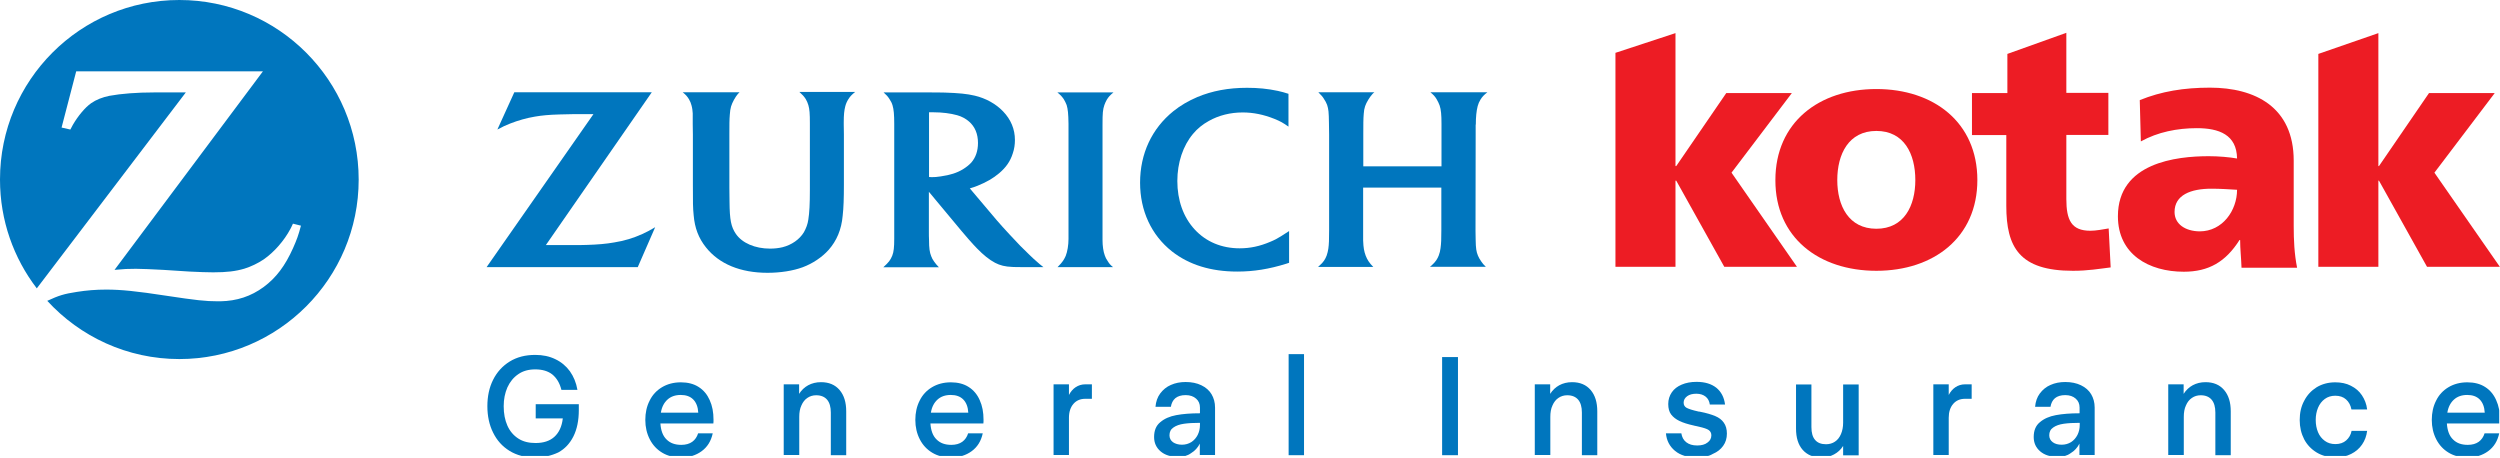
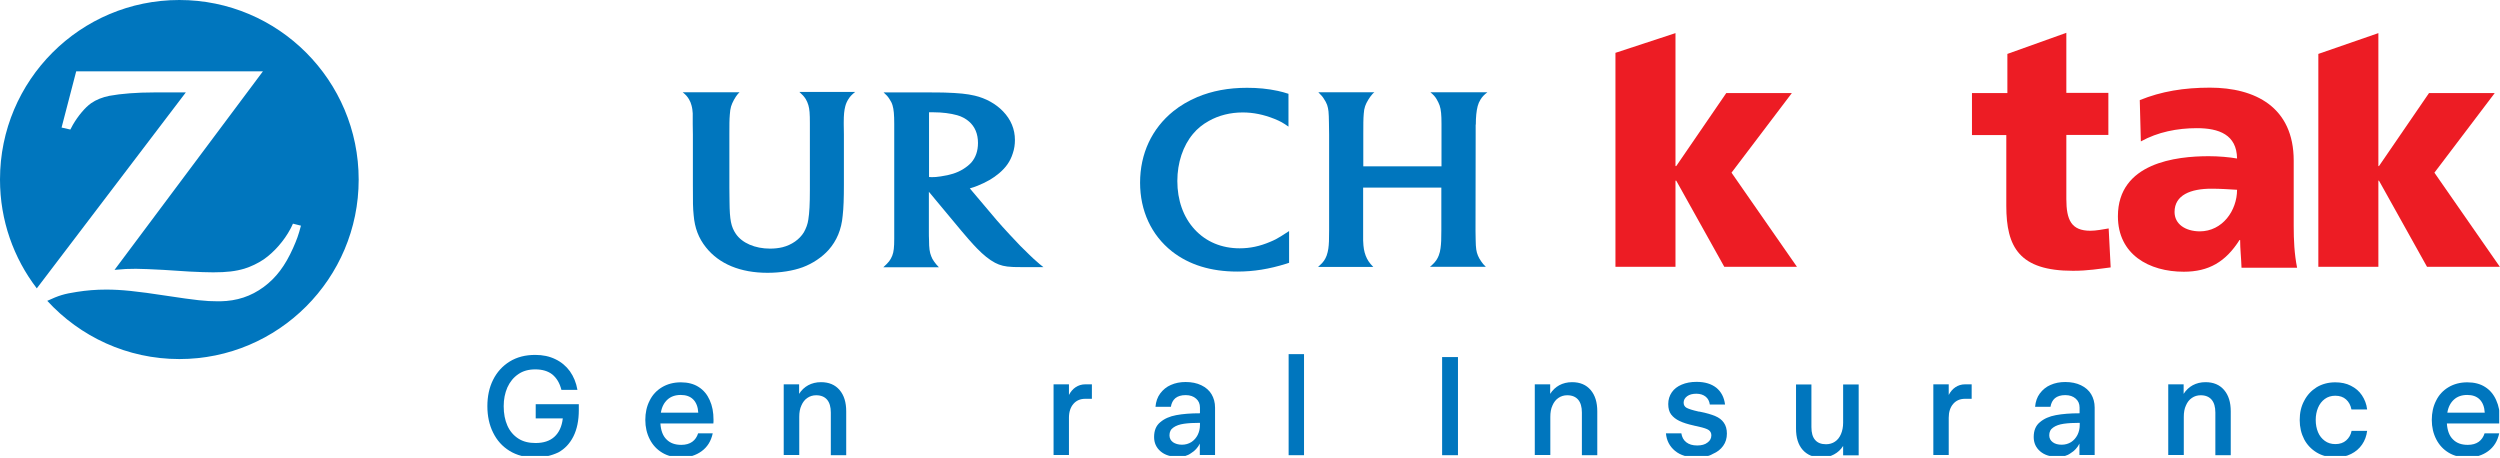
<svg xmlns="http://www.w3.org/2000/svg" viewBox="0 0 320.1 58.58" fill="none">
  <g clip-path="url(#clip0_3551_350)">
-     <path fill-rule="evenodd" clip-rule="evenodd" d="M240.251 29.289C236.704 29.289 235.245 26.35 235.245 23.056C235.245 19.723 236.704 16.765 240.251 16.765C243.799 16.765 245.238 19.703 245.238 23.056C245.238 26.35 243.799 29.289 240.251 29.289ZM240.251 34.673C247.603 34.673 253.181 30.393 253.181 23.056C253.181 15.66 247.584 11.4 240.251 11.4C232.899 11.4 227.321 15.68 227.321 23.056C227.302 30.413 232.899 34.673 240.251 34.673Z" fill="#ED1C24" />
    <path d="M252.491 17.297H256.887V26.35C256.887 31.656 258.562 34.673 265.421 34.673C267.353 34.673 268.792 34.417 270.25 34.239L269.994 29.249C269.225 29.368 268.417 29.545 267.649 29.545C265.224 29.545 264.574 28.184 264.574 25.482V17.277H269.955V11.893H264.574V4.201L257.025 6.903V11.913H252.491V17.297Z" fill="#ED1C24" />
    <path d="M296.84 34.16H304.527V23.135H304.606L310.755 34.16H320.079L311.702 22.11L319.428 11.913H311.012L304.606 21.262H304.527V4.24L296.84 6.903V34.16Z" fill="#ED1C24" />
    <path d="M206.842 34.16H214.529V23.135H214.627L220.777 34.16H230.08L221.703 22.11L229.43 11.913H221.033L214.627 21.262H214.529V4.24L206.842 6.765V34.16Z" fill="#ED1C24" />
    <path fill-rule="evenodd" clip-rule="evenodd" d="M278.43 27.139C278.43 24.97 280.5 24.161 283.141 24.161C284.304 24.161 285.427 24.24 286.433 24.299C286.433 26.942 284.58 29.624 281.643 29.624C279.81 29.604 278.43 28.697 278.43 27.139ZM294.12 34.279C293.765 32.504 293.686 30.729 293.686 28.953V20.571C293.686 13.688 288.719 11.223 282.964 11.223C279.633 11.223 276.735 11.696 273.976 12.82L274.114 18.106C276.282 16.903 278.785 16.41 281.288 16.41C284.107 16.41 286.393 17.238 286.433 20.295C285.447 20.118 284.048 19.999 282.806 19.999C278.667 19.999 271.177 20.828 271.177 27.691C271.177 32.583 275.158 34.792 279.613 34.792C282.806 34.792 284.974 33.529 286.748 30.729H286.827C286.827 31.892 286.965 33.056 287.004 34.279H294.12Z" fill="#ED1C24" />
-     <path d="M141.167 15.956C141.167 14.457 141.206 14.043 141.403 13.451C141.482 13.214 141.6 12.978 141.719 12.761C141.955 12.386 142.113 12.209 142.566 11.834H135.392C135.865 12.228 136.003 12.406 136.219 12.722C136.357 12.958 136.476 13.195 136.574 13.451C136.732 13.984 136.791 14.536 136.811 15.857C136.811 16.548 136.811 16.982 136.811 17.199V30.591C136.811 31.38 136.673 32.208 136.456 32.76C136.357 32.977 136.239 33.214 136.101 33.411C135.943 33.648 135.806 33.786 135.411 34.2H142.507C142.152 33.904 142.034 33.766 141.817 33.411C141.66 33.194 141.541 32.957 141.462 32.721C141.265 32.208 141.167 31.458 141.167 30.748V17.258V15.956Z" fill="#0076BE" />
    <path d="M188.964 15.956C188.964 14.97 189.043 14.201 189.201 13.589C189.279 13.293 189.398 13.017 189.555 12.761C189.792 12.386 189.969 12.189 190.442 11.814H183.149C183.563 12.169 183.721 12.327 183.958 12.722C184.115 12.978 184.233 13.254 184.332 13.51C184.509 14.043 184.569 14.694 184.569 15.857V21.301H174.556V17.218C174.556 15.976 174.556 15.167 174.615 14.556C174.634 14.201 174.694 13.865 174.792 13.589C174.95 13.116 175.364 12.445 175.719 12.051C175.758 11.992 175.857 11.913 175.975 11.814H168.8C169.234 12.248 169.352 12.386 169.529 12.682C169.687 12.919 169.825 13.155 169.924 13.431C170.101 14.004 170.14 14.299 170.16 15.798L170.18 17.218V29.466C170.18 30.709 170.16 31.261 170.081 31.833C170.042 32.129 169.963 32.425 169.865 32.721C169.687 33.194 169.431 33.589 168.997 33.963C168.938 34.022 168.859 34.082 168.761 34.18H175.837C175.521 33.865 175.423 33.727 175.226 33.45C175.088 33.233 174.97 33.017 174.871 32.76C174.654 32.168 174.575 31.754 174.536 30.788C174.536 30.314 174.536 29.881 174.536 29.447V24.023H184.549V29.486C184.549 30.689 184.529 31.143 184.45 31.754C184.411 32.09 184.332 32.425 184.214 32.721C184.056 33.135 183.8 33.529 183.406 33.884C183.347 33.944 183.248 34.042 183.09 34.16H190.245C189.95 33.865 189.831 33.746 189.654 33.47C189.476 33.214 189.338 32.977 189.24 32.74C189.023 32.208 188.964 31.813 188.944 30.709C188.925 30.058 188.925 29.664 188.925 29.545L188.944 17.238V15.956H188.964Z" fill="#0076BE" />
    <path d="M131.824 32.642C131.035 31.892 130.326 31.182 129.281 30.038C128.611 29.328 128.079 28.717 127.645 28.224L124.176 24.121C124.61 24.003 124.787 23.924 125.161 23.786C126.285 23.332 127.152 22.839 127.921 22.189C128.808 21.439 129.36 20.65 129.675 19.644C129.872 19.072 129.951 18.5 129.951 17.928C129.951 16.548 129.439 15.305 128.433 14.26C127.507 13.293 126.226 12.583 124.807 12.248C123.801 12.011 122.757 11.913 120.983 11.854C120.313 11.834 119.623 11.834 118.913 11.834H113.138C113.532 12.189 113.67 12.347 113.887 12.682C114.064 12.938 114.202 13.214 114.281 13.491C114.439 14.004 114.498 14.694 114.498 15.877V30.571C114.498 31.636 114.439 32.247 114.242 32.74C114.143 32.997 114.005 33.233 113.848 33.45C113.631 33.707 113.513 33.845 113.099 34.22H120.214C119.899 33.884 119.8 33.766 119.603 33.49C119.445 33.273 119.307 33.036 119.229 32.8C119.031 32.306 118.953 31.774 118.953 30.729C118.933 30.393 118.933 30.019 118.933 29.604V24.555L123.072 29.526C123.269 29.762 123.585 30.117 123.999 30.61C124.491 31.163 124.846 31.557 125.102 31.813C125.91 32.642 126.659 33.253 127.408 33.648C128.059 33.983 128.67 34.141 129.636 34.18C130.01 34.2 130.385 34.2 130.799 34.2H133.598C133.223 33.904 133.065 33.786 132.789 33.529C132.474 33.253 132.159 32.977 131.824 32.642ZM123.289 21.676C122.501 22.149 121.673 22.405 120.47 22.583C120.017 22.662 119.623 22.682 119.307 22.682C119.189 22.682 119.11 22.682 118.953 22.662V14.378C119.229 14.378 119.347 14.378 119.544 14.378C120.648 14.378 121.712 14.516 122.56 14.753C123.131 14.911 123.644 15.187 124.077 15.562C124.826 16.212 125.221 17.139 125.221 18.303C125.221 19.329 124.925 20.177 124.353 20.828C124.058 21.143 123.703 21.419 123.289 21.676Z" fill="#0076BE" />
    <path d="M162.631 30.965C161.291 31.537 160.049 31.794 158.728 31.794C156.422 31.794 154.431 30.965 152.973 29.387C151.514 27.81 150.746 25.64 150.746 23.175C150.746 20.828 151.475 18.658 152.756 17.139C153.308 16.469 153.998 15.917 154.786 15.483C156.048 14.773 157.526 14.398 159.122 14.398C160.482 14.398 161.803 14.674 163.143 15.207C163.971 15.542 164.267 15.719 164.976 16.212V12.011C164.425 11.834 164.208 11.775 163.616 11.637C162.316 11.361 161.074 11.242 159.674 11.242C157.27 11.242 155.2 11.637 153.308 12.426C152.184 12.899 151.14 13.51 150.233 14.24C147.474 16.469 145.976 19.684 145.976 23.392C145.976 26.981 147.414 30.098 150.056 32.188C152.244 33.904 155.042 34.772 158.413 34.772C160.522 34.772 162.493 34.456 164.701 33.766C164.779 33.746 164.898 33.707 165.055 33.648V29.585C164.523 29.94 164.326 30.058 164.011 30.255C163.577 30.531 163.124 30.768 162.631 30.965Z" fill="#0076BE" />
    <path d="M103.165 12.682C103.303 12.919 103.421 13.175 103.5 13.451C103.657 13.984 103.697 14.536 103.697 15.798V24.299C103.697 26.133 103.638 27.218 103.5 28.105C103.421 28.697 103.204 29.249 102.928 29.742C102.376 30.65 101.371 31.36 100.188 31.656C99.696 31.774 99.163 31.833 98.592 31.833C96.68 31.833 95.024 31.123 94.216 29.94C93.605 29.032 93.428 28.165 93.408 25.857L93.388 24.003V17.258C93.388 15.956 93.388 15.325 93.447 14.654C93.467 14.26 93.526 13.905 93.605 13.629C93.763 13.116 94.137 12.426 94.492 12.011C94.551 11.972 94.591 11.913 94.689 11.814H87.416C87.869 12.189 88.007 12.367 88.224 12.722C88.362 12.958 88.48 13.234 88.54 13.491C88.638 13.826 88.677 14.181 88.697 14.516C88.697 14.733 88.697 15.207 88.697 15.897L88.717 17.199V23.609C88.717 25.995 88.717 26.587 88.816 27.553C88.953 29.19 89.446 30.492 90.392 31.675C92.087 33.806 94.808 34.93 98.276 34.93C99.932 34.93 101.548 34.673 102.77 34.22C104.052 33.746 105.254 32.938 106.102 31.991C107.126 30.827 107.738 29.407 107.895 27.632C108.013 26.607 108.053 25.384 108.053 23.628V17.199L108.033 15.917V15.66C108.033 14.694 108.092 14.142 108.23 13.609C108.309 13.293 108.447 12.978 108.625 12.702C108.861 12.327 109.038 12.149 109.492 11.775H102.357C102.79 12.169 102.928 12.327 103.165 12.682Z" fill="#0076BE" />
-     <path d="M78.625 31.044C77.639 31.222 76.516 31.32 75.117 31.36C74.644 31.38 74.052 31.38 73.323 31.38H69.893L83.454 11.814H65.853L63.684 16.587C64.414 16.193 64.69 16.074 65.32 15.818C66.326 15.424 67.429 15.108 68.494 14.931C69.42 14.773 70.268 14.694 71.647 14.654C72.258 14.635 72.85 14.615 73.382 14.615H75.984L62.305 34.2H81.66L83.888 29.092C83.119 29.545 82.843 29.683 82.252 29.959C81.128 30.472 79.906 30.847 78.625 31.044Z" fill="#0076BE" />
    <path d="M22.963 0C10.289 0 0 10.276 0 22.977V22.997C0 28.244 1.754 33.056 4.711 36.922L23.791 11.834H21.741H19.71C17.542 11.834 15.492 11.992 14.014 12.268C13.127 12.445 12.319 12.761 11.669 13.214C10.9 13.747 9.954 14.891 9.323 15.995C9.244 16.134 9.146 16.311 9.008 16.587L7.884 16.331L9.757 9.132H33.666L14.665 34.555C15.906 34.437 16.399 34.417 17.404 34.417C18.173 34.417 19.336 34.476 20.913 34.555L24.283 34.772C25.505 34.831 26.53 34.87 27.299 34.87C29.034 34.87 30.177 34.732 31.3 34.397C32.167 34.121 32.995 33.727 33.764 33.214C35.104 32.287 36.386 30.808 37.174 29.328C37.253 29.171 37.371 28.953 37.509 28.638L38.534 28.894C38.199 30.157 38.022 30.63 37.529 31.754C36.504 34.042 35.361 35.561 33.764 36.744C32.128 37.947 30.334 38.539 28.206 38.578H27.89C26.314 38.578 25.091 38.44 21.307 37.868C17.463 37.277 15.512 37.079 13.581 37.079C12.28 37.079 11.077 37.178 9.836 37.375C8.18 37.632 7.549 37.829 6.051 38.519C10.249 43.095 16.281 45.974 22.963 45.974C35.637 45.974 45.925 35.679 45.925 22.997C45.925 10.296 35.637 0 22.963 0Z" fill="#0076BE" />
    <path d="M68.514 58.578C67.252 58.578 66.168 58.301 65.242 57.73C64.315 57.157 63.625 56.388 63.133 55.383C62.64 54.396 62.403 53.252 62.403 52.01C62.403 50.748 62.64 49.623 63.133 48.637C63.625 47.651 64.335 46.862 65.261 46.29C66.188 45.718 67.272 45.442 68.533 45.442C69.499 45.442 70.347 45.62 71.115 45.994C71.864 46.349 72.495 46.882 72.968 47.533C73.441 48.203 73.776 48.992 73.934 49.919H71.884C71.667 49.051 71.273 48.401 70.721 47.947C70.169 47.513 69.44 47.296 68.533 47.296C67.686 47.296 66.956 47.493 66.365 47.907C65.754 48.322 65.301 48.874 64.966 49.604C64.65 50.333 64.493 51.122 64.493 52.01C64.493 52.956 64.65 53.785 64.966 54.495C65.281 55.205 65.754 55.757 66.365 56.152C66.976 56.546 67.705 56.724 68.573 56.724C69.578 56.724 70.386 56.467 70.977 55.935C71.569 55.402 71.943 54.613 72.061 53.568H68.592V51.753H74.111V52.523C74.111 53.844 73.875 54.968 73.421 55.876C72.968 56.783 72.318 57.473 71.49 57.927C70.603 58.341 69.637 58.578 68.514 58.578Z" fill="#0076BE" />
    <path d="M87.199 58.578C86.292 58.578 85.484 58.38 84.794 57.966C84.104 57.552 83.572 56.98 83.198 56.25C82.823 55.52 82.626 54.692 82.626 53.765C82.626 52.858 82.803 52.029 83.178 51.3C83.533 50.57 84.065 49.998 84.755 49.584C85.445 49.17 86.253 48.953 87.179 48.953C88.066 48.953 88.835 49.15 89.446 49.544C90.076 49.939 90.55 50.511 90.865 51.221C91.2 51.951 91.358 52.779 91.358 53.745C91.358 53.923 91.358 54.081 91.338 54.219H84.558C84.617 55.126 84.873 55.816 85.346 56.27C85.819 56.743 86.43 56.96 87.238 56.96C87.81 56.96 88.283 56.822 88.638 56.566C88.993 56.309 89.249 55.935 89.387 55.481H91.259C91.042 56.487 90.569 57.236 89.84 57.769C89.111 58.301 88.243 58.578 87.199 58.578ZM89.406 52.838C89.367 52.108 89.15 51.536 88.756 51.142C88.362 50.748 87.829 50.57 87.159 50.57C86.469 50.57 85.898 50.767 85.464 51.162C85.031 51.556 84.735 52.108 84.617 52.838H89.406Z" fill="#0076BE" />
    <path d="M100.347 58.282V49.209H102.318V50.432C102.613 49.959 103.008 49.584 103.481 49.327C103.954 49.071 104.506 48.933 105.117 48.933C106.142 48.933 106.93 49.268 107.502 49.939C108.073 50.609 108.349 51.517 108.349 52.661V58.282H106.378V52.818C106.378 52.108 106.22 51.556 105.905 51.181C105.59 50.807 105.117 50.609 104.506 50.609C104.072 50.609 103.697 50.728 103.382 50.945C103.047 51.162 102.791 51.497 102.613 51.911C102.416 52.325 102.337 52.818 102.337 53.371V58.262H100.347V58.282Z" fill="#0076BE" />
-     <path d="M121.772 58.578C120.865 58.578 120.057 58.38 119.367 57.966C118.678 57.552 118.145 56.98 117.771 56.25C117.396 55.52 117.199 54.692 117.199 53.765C117.199 52.858 117.377 52.029 117.751 51.3C118.106 50.57 118.638 49.998 119.328 49.584C120.018 49.17 120.826 48.953 121.752 48.953C122.639 48.953 123.408 49.15 124.019 49.544C124.65 49.939 125.123 50.511 125.438 51.221C125.773 51.951 125.931 52.779 125.931 53.745C125.931 53.923 125.931 54.081 125.911 54.219H119.131C119.19 55.126 119.446 55.816 119.919 56.27C120.392 56.743 121.003 56.96 121.811 56.96C122.383 56.96 122.856 56.822 123.211 56.566C123.566 56.309 123.822 55.935 123.96 55.481H125.832C125.616 56.487 125.143 57.236 124.413 57.769C123.684 58.301 122.797 58.578 121.772 58.578ZM123.98 52.838C123.94 52.108 123.723 51.536 123.329 51.142C122.935 50.748 122.403 50.57 121.733 50.57C121.043 50.57 120.471 50.767 120.038 51.162C119.604 51.556 119.308 52.108 119.19 52.838H123.98Z" fill="#0076BE" />
    <path d="M134.898 58.282V49.209H136.869V50.57C137.086 50.156 137.362 49.821 137.717 49.584C138.072 49.347 138.486 49.209 138.959 49.209H139.806V51.063H138.939C138.328 51.063 137.816 51.28 137.441 51.714C137.067 52.148 136.869 52.739 136.869 53.489V58.262H134.898V58.282Z" fill="#0076BE" />
    <path d="M150.844 58.499C149.898 58.499 149.149 58.262 148.597 57.789C148.045 57.315 147.77 56.704 147.77 55.954C147.77 55.126 148.026 54.495 148.558 54.061C149.09 53.607 149.76 53.312 150.608 53.154C151.455 52.996 152.461 52.917 153.643 52.917V52.187C153.643 51.714 153.486 51.339 153.15 51.043C152.815 50.748 152.382 50.59 151.81 50.59C151.239 50.59 150.805 50.728 150.49 50.984C150.174 51.26 149.997 51.615 149.918 52.089H147.947C148.006 51.418 148.203 50.846 148.558 50.373C148.913 49.899 149.366 49.525 149.918 49.288C150.49 49.032 151.12 48.913 151.81 48.913C152.579 48.913 153.249 49.051 153.821 49.328C154.392 49.604 154.826 49.978 155.122 50.471C155.417 50.965 155.575 51.536 155.575 52.187V58.262H153.624V56.803C153.367 57.315 152.993 57.73 152.5 58.025C152.047 58.361 151.495 58.499 150.844 58.499ZM151.337 56.941C151.79 56.941 152.185 56.822 152.539 56.605C152.875 56.388 153.15 56.073 153.348 55.698C153.545 55.303 153.643 54.889 153.643 54.396V54.14C152.835 54.14 152.145 54.179 151.593 54.258C151.041 54.337 150.588 54.495 150.253 54.732C149.898 54.968 149.741 55.304 149.741 55.737C149.741 56.112 149.898 56.408 150.194 56.625C150.49 56.822 150.864 56.941 151.337 56.941Z" fill="#0076BE" />
    <path d="M164.996 58.282V45.343H166.967V58.282H164.996Z" fill="#0076BE" />
    <path d="M184.648 58.282V45.718H186.679V58.282H184.648Z" fill="#0076BE" />
    <path d="M196.514 58.282V49.209H198.485V50.432C198.78 49.959 199.175 49.584 199.648 49.327C200.121 49.071 200.673 48.933 201.284 48.933C202.309 48.933 203.097 49.268 203.669 49.939C204.24 50.609 204.516 51.517 204.516 52.661V58.282H202.545V52.818C202.545 52.108 202.387 51.556 202.072 51.181C201.757 50.807 201.284 50.609 200.673 50.609C200.239 50.609 199.864 50.728 199.549 50.945C199.214 51.162 198.958 51.497 198.78 51.911C198.583 52.325 198.504 52.818 198.504 53.371V58.262H196.514V58.282Z" fill="#0076BE" />
    <path d="M217.288 58.578C216.106 58.578 215.159 58.301 214.47 57.73C213.78 57.157 213.385 56.408 213.307 55.481H215.278C215.357 55.974 215.554 56.349 215.908 56.625C216.263 56.901 216.717 57.039 217.308 57.039C217.86 57.039 218.313 56.921 218.628 56.664C218.964 56.428 219.121 56.112 219.121 55.737C219.121 55.442 219.003 55.225 218.786 55.067C218.569 54.909 218.136 54.771 217.525 54.633C217.426 54.613 217.308 54.593 217.19 54.554C217.071 54.534 216.953 54.515 216.835 54.475C216.106 54.317 215.494 54.12 215.041 53.903C214.588 53.686 214.233 53.41 213.977 53.075C213.721 52.74 213.602 52.286 213.602 51.734C213.602 51.162 213.76 50.669 214.056 50.235C214.351 49.801 214.765 49.485 215.317 49.249C215.869 49.012 216.5 48.894 217.229 48.894C218.293 48.894 219.121 49.15 219.752 49.643C220.383 50.156 220.757 50.866 220.875 51.793H218.924C218.865 51.359 218.688 51.024 218.392 50.787C218.096 50.55 217.702 50.412 217.209 50.412C216.717 50.412 216.322 50.511 216.027 50.728C215.731 50.945 215.573 51.221 215.573 51.556C215.573 51.872 215.711 52.089 215.968 52.227C216.243 52.365 216.717 52.523 217.426 52.68C217.466 52.7 217.525 52.7 217.564 52.7C217.604 52.7 217.663 52.72 217.682 52.72C218.491 52.878 219.141 53.075 219.614 53.272C220.087 53.469 220.462 53.745 220.718 54.12C220.974 54.475 221.112 54.949 221.112 55.52C221.112 56.112 220.954 56.645 220.639 57.079C220.324 57.532 219.89 57.868 219.299 58.124C218.766 58.44 218.077 58.578 217.288 58.578Z" fill="#0076BE" />
    <path d="M233.195 58.578C232.17 58.578 231.382 58.242 230.81 57.592C230.239 56.941 229.963 56.033 229.963 54.87V49.229H231.934V54.692C231.934 55.422 232.092 55.974 232.407 56.329C232.722 56.704 233.195 56.881 233.806 56.881C234.24 56.881 234.634 56.763 234.95 56.546C235.285 56.329 235.541 55.994 235.718 55.58C235.896 55.166 235.994 54.672 235.994 54.14V49.229H237.985V58.301H235.994V57.098C235.699 57.572 235.304 57.927 234.831 58.183C234.358 58.44 233.826 58.578 233.195 58.578Z" fill="#0076BE" />
    <path d="M247.544 58.282V49.209H249.515V50.57C249.732 50.156 250.008 49.821 250.363 49.584C250.717 49.347 251.131 49.209 251.604 49.209H252.452V51.063H251.585C250.974 51.063 250.461 51.28 250.087 51.714C249.712 52.148 249.515 52.739 249.515 53.489V58.262H247.544V58.282Z" fill="#0076BE" />
    <path d="M263.47 58.499C262.524 58.499 261.775 58.262 261.223 57.789C260.671 57.315 260.396 56.704 260.396 55.954C260.396 55.126 260.652 54.495 261.184 54.061C261.716 53.607 262.386 53.312 263.234 53.154C264.081 52.996 265.087 52.917 266.269 52.917V52.187C266.269 51.714 266.112 51.339 265.776 51.043C265.441 50.748 265.008 50.59 264.436 50.59C263.865 50.59 263.431 50.728 263.116 50.984C262.8 51.26 262.623 51.615 262.544 52.089H260.573C260.632 51.418 260.829 50.846 261.184 50.373C261.539 49.899 261.992 49.525 262.544 49.288C263.116 49.032 263.746 48.913 264.436 48.913C265.205 48.913 265.875 49.051 266.447 49.328C267.018 49.604 267.452 49.978 267.748 50.471C268.043 50.965 268.201 51.536 268.201 52.187V58.262H266.25V56.803C265.993 57.315 265.619 57.73 265.126 58.025C264.673 58.361 264.121 58.499 263.47 58.499ZM263.983 56.941C264.436 56.941 264.83 56.822 265.185 56.605C265.52 56.388 265.796 56.073 265.993 55.698C266.19 55.303 266.289 54.889 266.289 54.396V54.14C265.481 54.14 264.791 54.179 264.239 54.258C263.687 54.337 263.234 54.495 262.899 54.732C262.544 54.968 262.386 55.304 262.386 55.737C262.386 56.112 262.544 56.408 262.84 56.625C263.135 56.842 263.51 56.941 263.983 56.941Z" fill="#0076BE" />
    <path d="M277.622 58.282V49.209H279.593V50.432C279.889 49.959 280.283 49.584 280.756 49.327C281.229 49.071 281.781 48.933 282.392 48.933C283.417 48.933 284.205 49.268 284.777 49.939C285.349 50.609 285.625 51.517 285.625 52.661V58.282H283.654V52.818C283.654 52.108 283.496 51.556 283.18 51.181C282.865 50.807 282.392 50.609 281.781 50.609C281.347 50.609 280.973 50.728 280.658 50.945C280.322 51.162 280.066 51.497 279.889 51.911C279.692 52.325 279.613 52.818 279.613 53.371V58.262H277.622V58.282Z" fill="#0076BE" />
    <path d="M299.028 58.558C298.141 58.558 297.333 58.361 296.643 57.946C295.953 57.532 295.401 56.96 295.027 56.25C294.652 55.52 294.455 54.712 294.455 53.785C294.455 52.858 294.632 52.049 295.027 51.319C295.401 50.59 295.933 50.018 296.623 49.584C297.313 49.17 298.102 48.953 299.008 48.953C299.757 48.953 300.427 49.091 300.999 49.387C301.59 49.682 302.063 50.077 302.418 50.609C302.773 51.142 303.009 51.734 303.088 52.424H301.078C300.979 51.891 300.743 51.458 300.388 51.142C300.033 50.826 299.58 50.669 299.008 50.669C298.496 50.669 298.042 50.807 297.668 51.083C297.293 51.359 296.998 51.734 296.801 52.207C296.604 52.68 296.505 53.193 296.505 53.765C296.505 54.357 296.604 54.87 296.801 55.343C296.998 55.816 297.293 56.171 297.668 56.447C298.042 56.724 298.496 56.862 299.028 56.862C299.58 56.862 300.053 56.704 300.408 56.388C300.762 56.073 300.999 55.678 301.098 55.166H303.088C303.009 55.816 302.793 56.408 302.438 56.921C302.083 57.434 301.63 57.828 301.038 58.124C300.467 58.42 299.797 58.558 299.028 58.558Z" fill="#0076BE" />
    <path d="M315.939 58.578C315.032 58.578 314.224 58.38 313.534 57.966C312.844 57.552 312.312 56.98 311.938 56.25C311.563 55.52 311.366 54.692 311.366 53.765C311.366 52.858 311.544 52.029 311.918 51.3C312.273 50.57 312.805 49.998 313.495 49.584C314.185 49.17 314.993 48.953 315.919 48.953C316.806 48.953 317.575 49.15 318.186 49.544C318.817 49.939 319.29 50.511 319.605 51.221C319.94 51.951 320.098 52.779 320.098 53.745C320.098 53.923 320.098 54.081 320.078 54.219H313.298C313.357 55.126 313.613 55.816 314.086 56.27C314.559 56.743 315.17 56.96 315.978 56.96C316.55 56.96 317.023 56.822 317.378 56.566C317.733 56.309 317.989 55.935 318.127 55.481H319.999C319.783 56.487 319.31 57.236 318.58 57.769C317.851 58.301 316.964 58.578 315.939 58.578ZM318.147 52.838C318.107 52.108 317.89 51.536 317.496 51.142C317.102 50.748 316.57 50.57 315.9 50.57C315.21 50.57 314.638 50.767 314.205 51.162C313.771 51.556 313.475 52.108 313.357 52.838H318.147Z" fill="#0076BE" />
  </g>
  <defs>
    <clipPath id="clip0_3551_350">
      <rect width="320" height="58.38" fill="white" />
    </clipPath>
  </defs>
</svg>